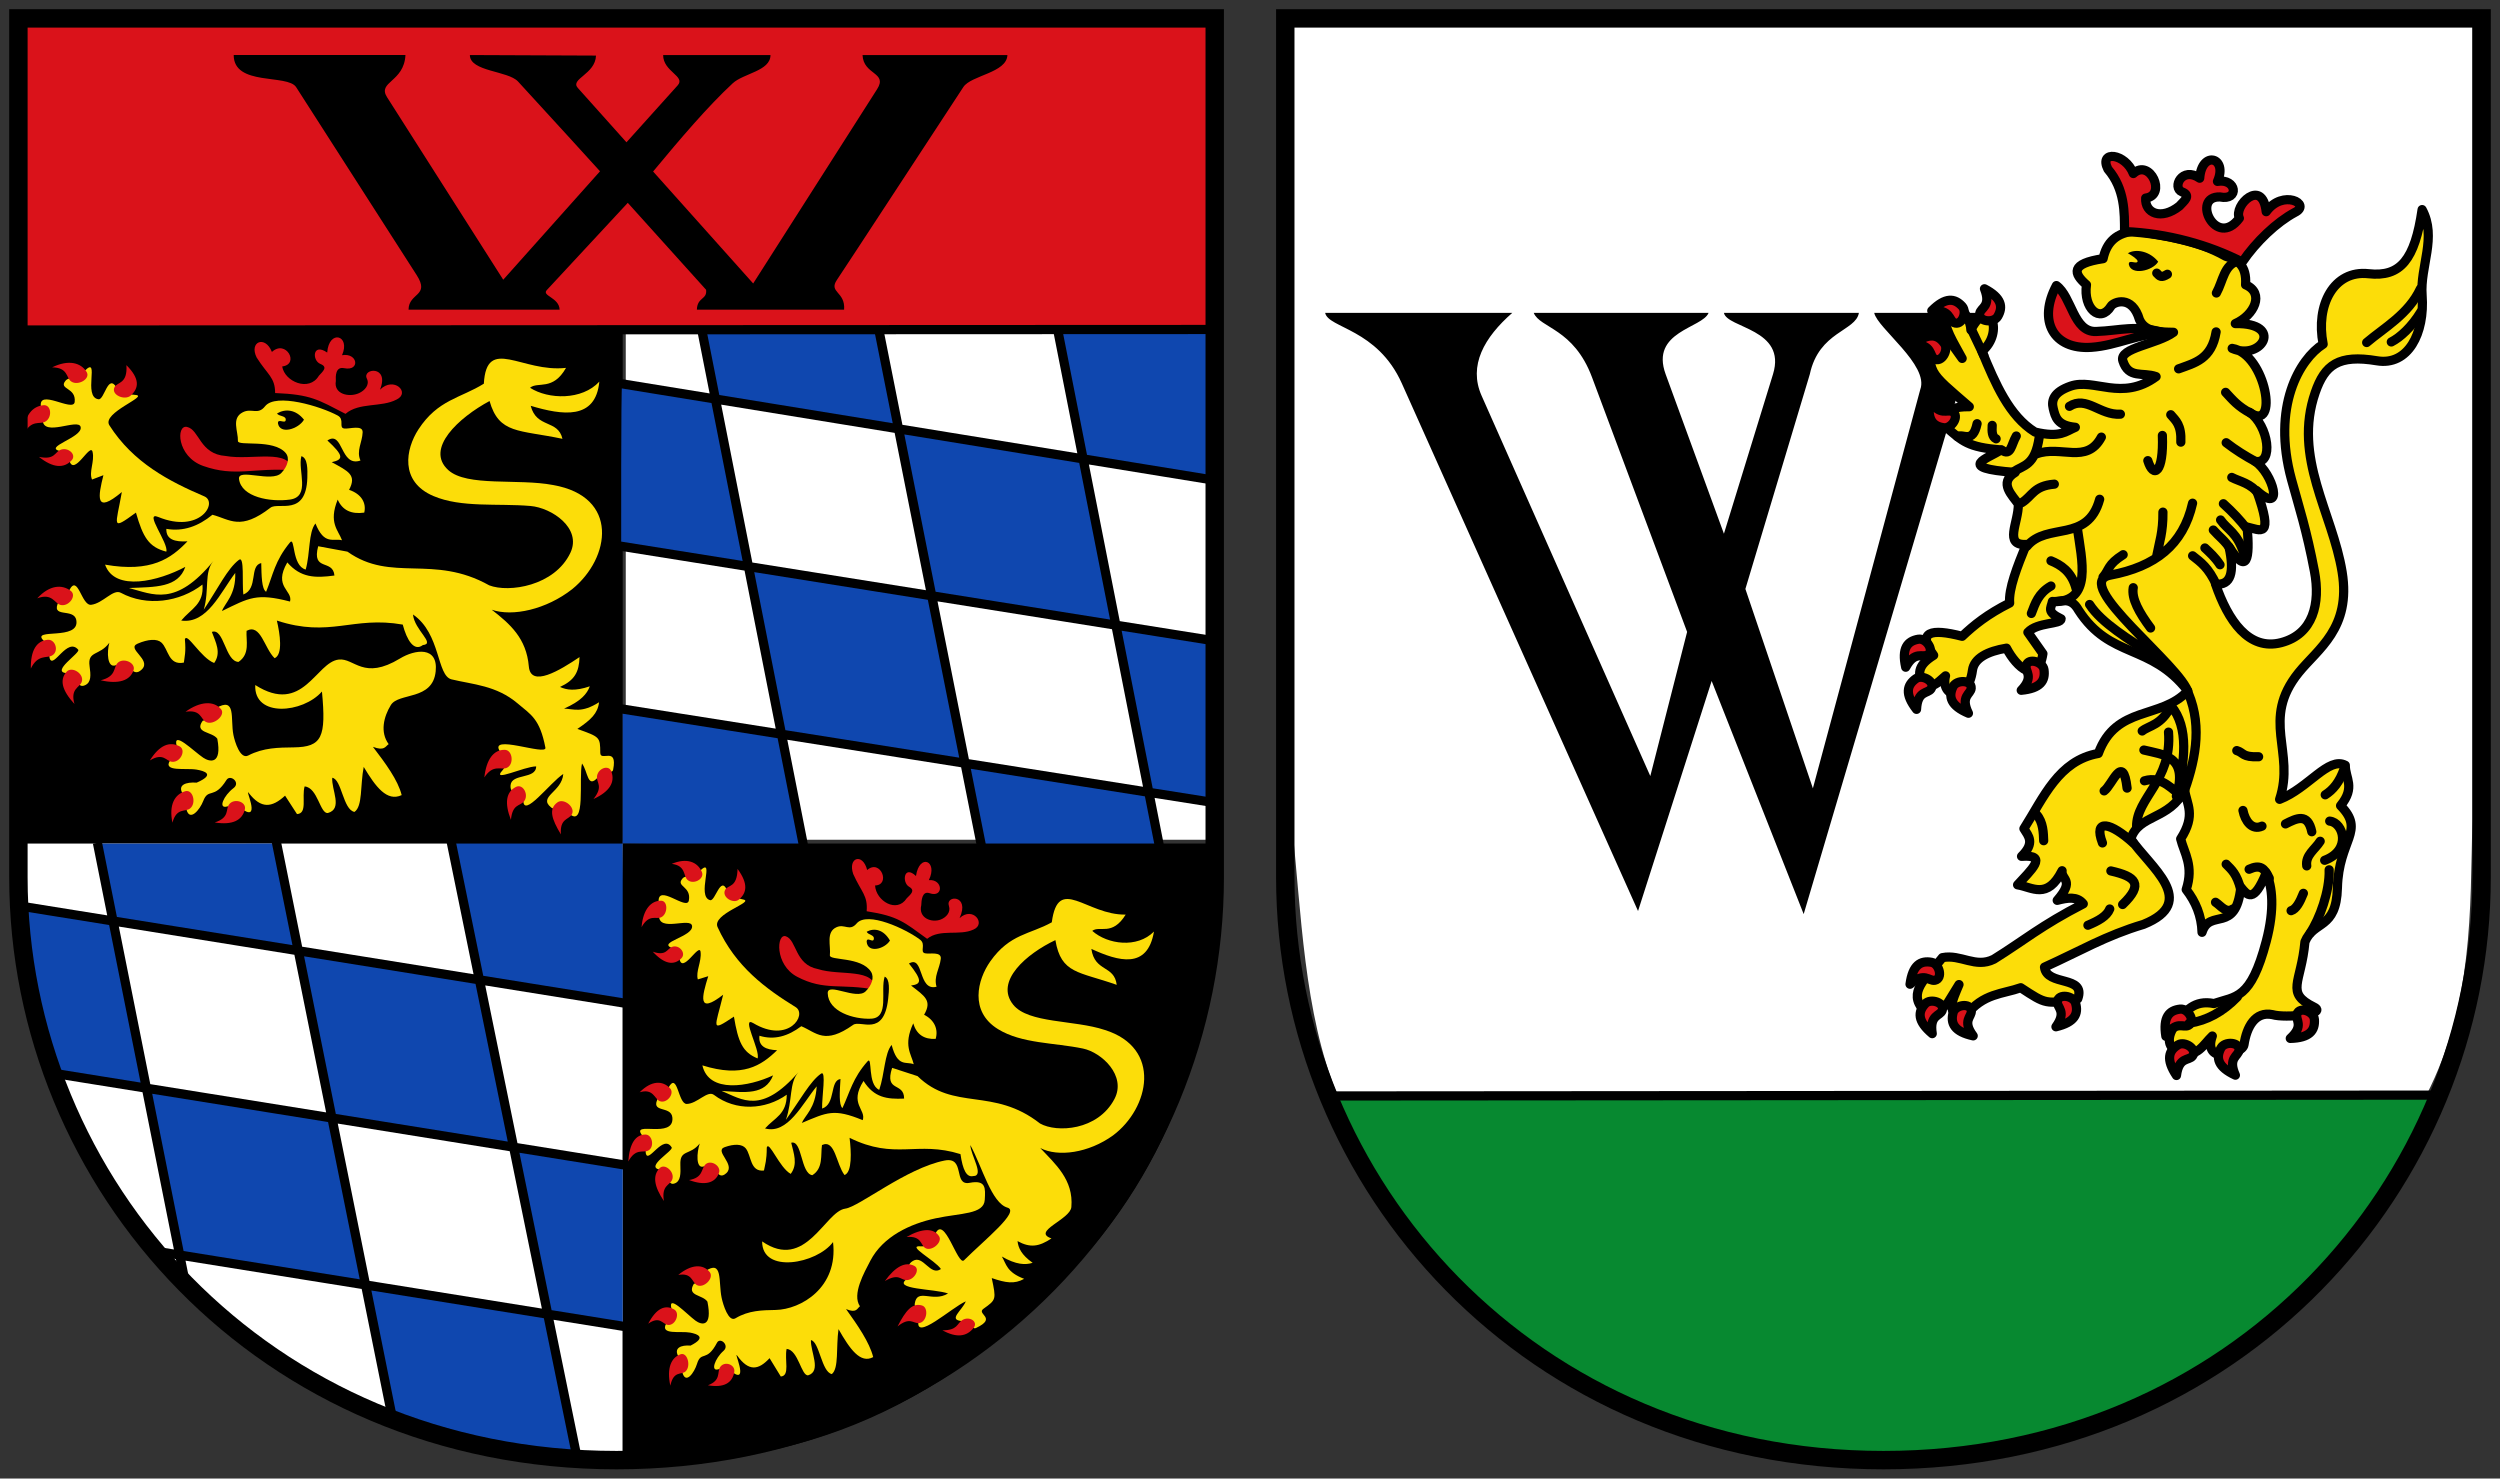
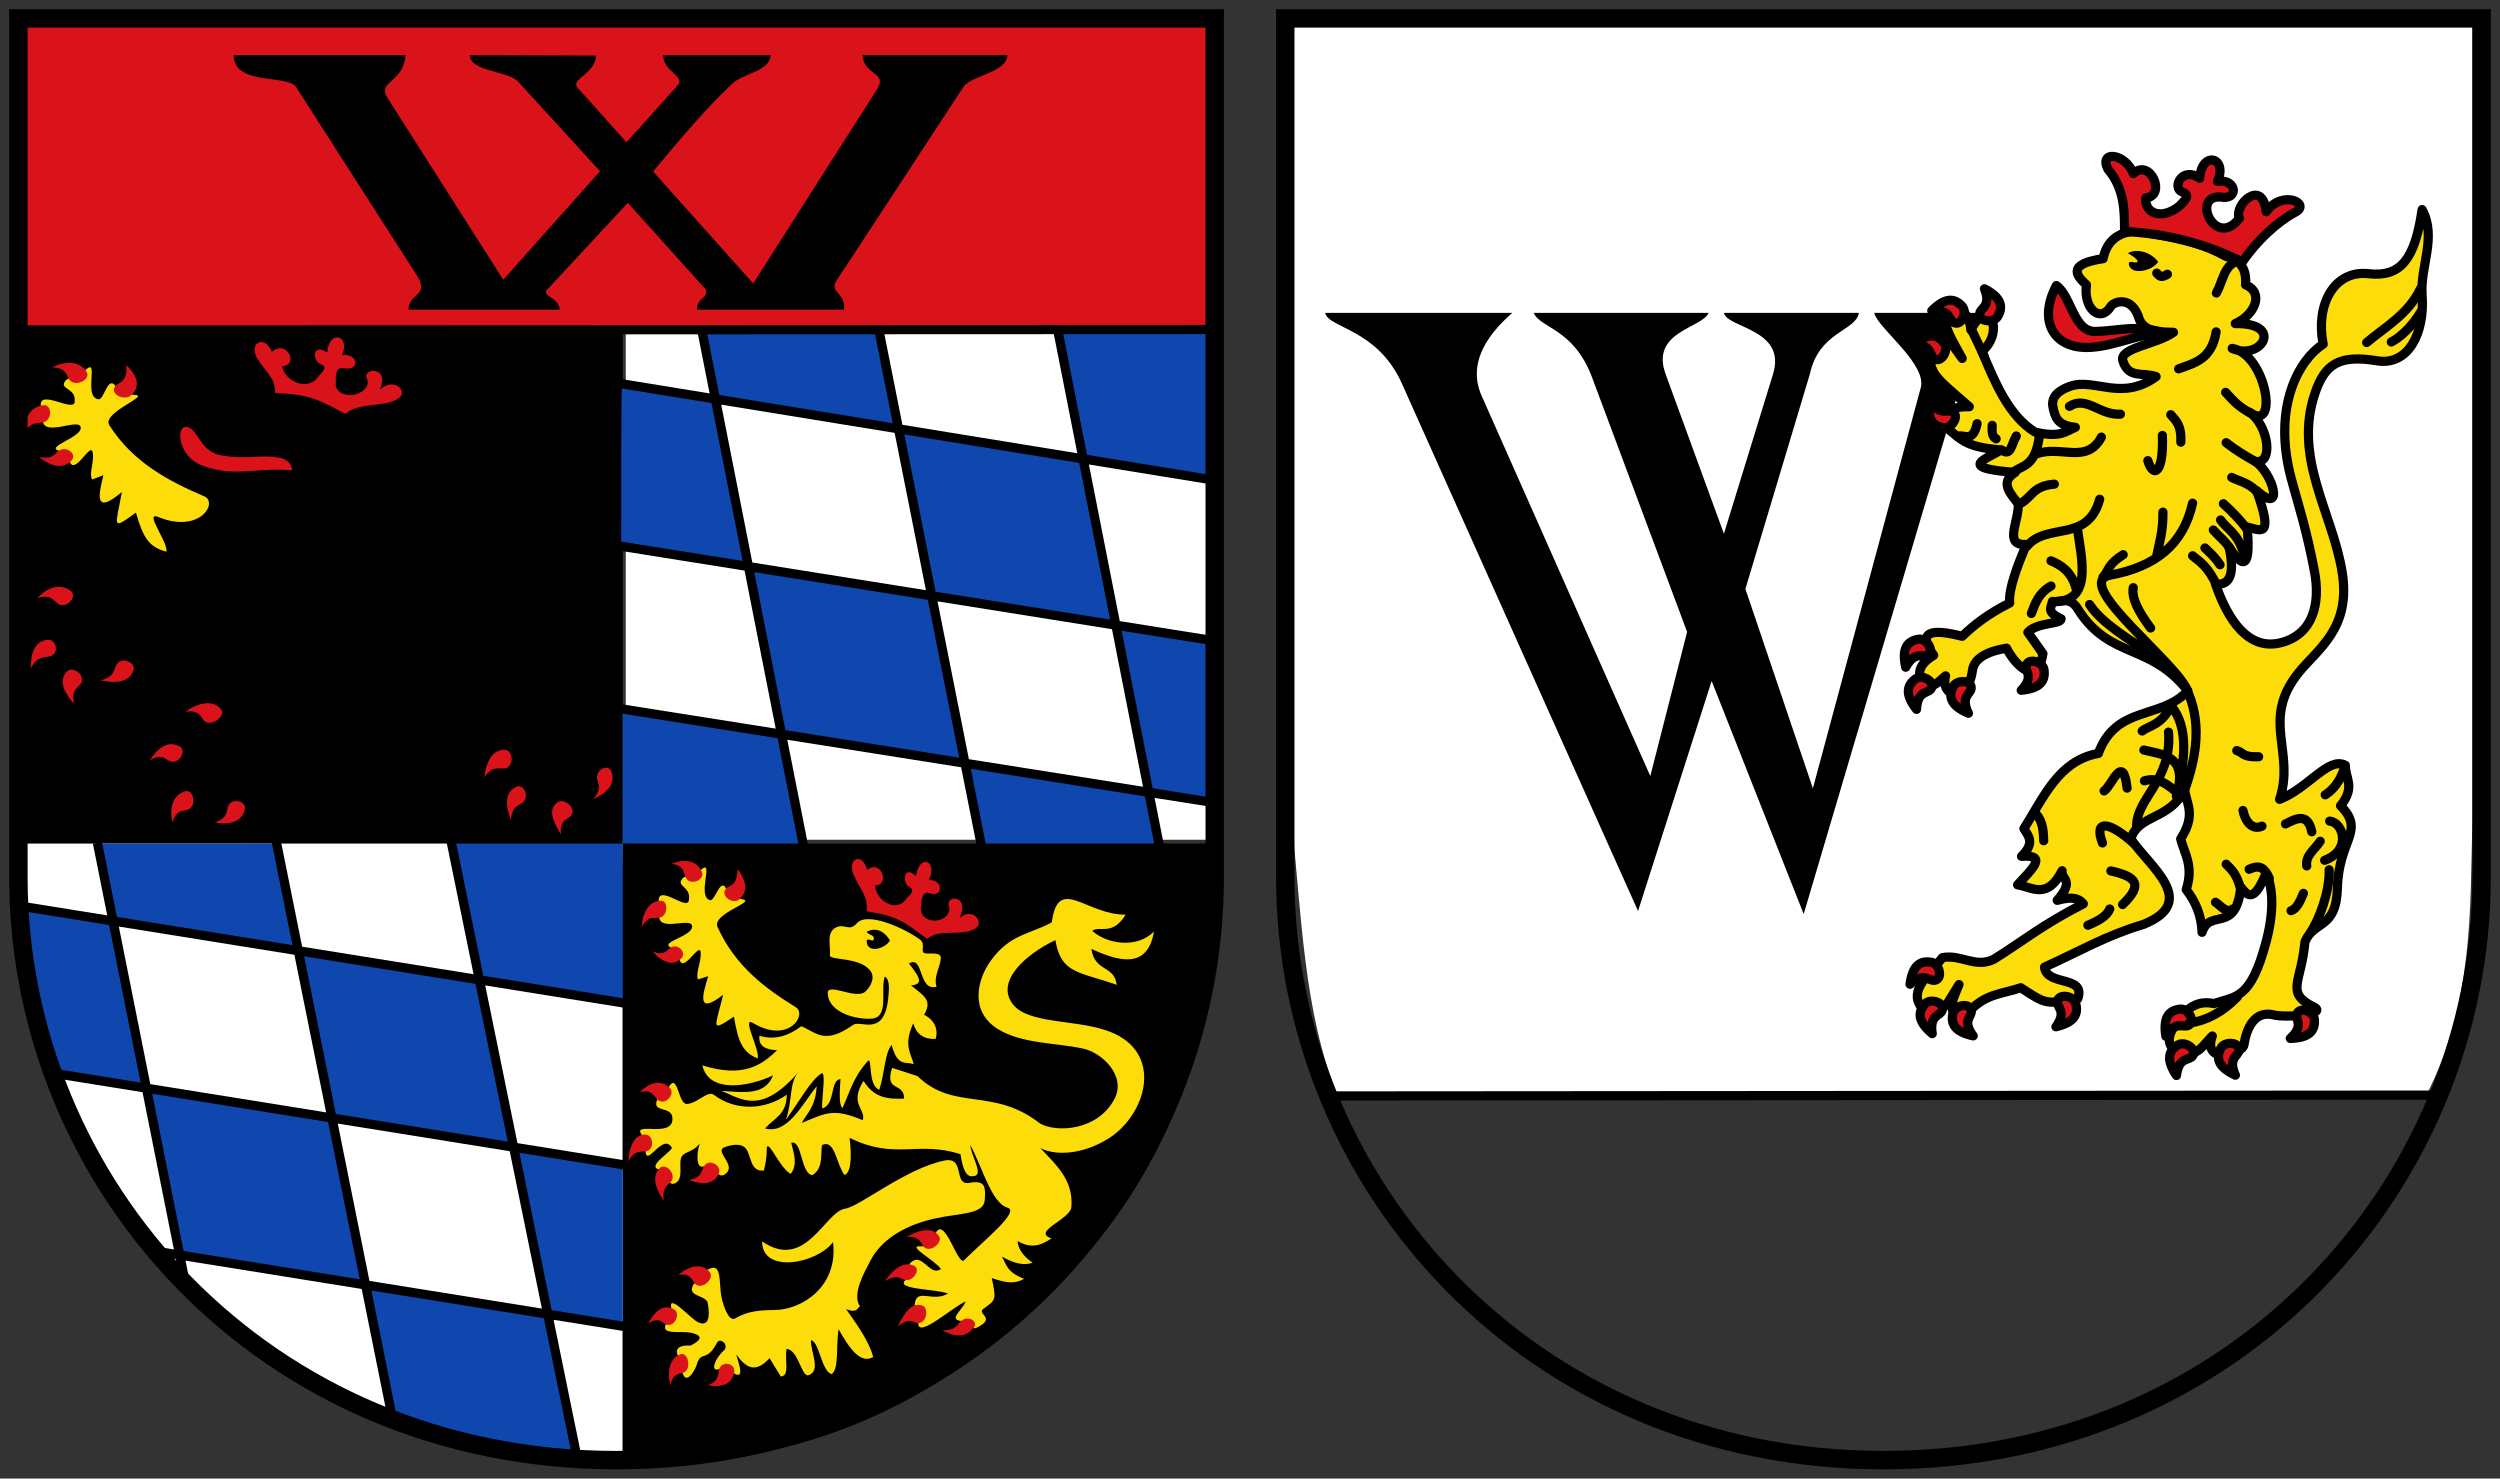
<svg xmlns="http://www.w3.org/2000/svg" height="482" width="815">
  <rect width="100%" height="100%" fill="#333333" stroke="none" />
  <path d="m7 274 196 1v202c-57.28 1.457-107.04-17.07-154.92-72.07C17.331 367.489 3.8 322.76 7 274z" fill="#fff" />
  <g fill="#0f47af">
    <path d="m47.906 355.02 60.1 9.546 10.607 53.917-59.927-9.546zM97.05 310.32l60.1 9.546 10.607 53.917-59.927-9.546z" />
  </g>
  <path fill="#da121a" d="M7.071 6.824H396V107H7.071z" />
  <path d="m203 274.12.398 52.52-47.05-7.535-9.344-45.34z" fill="#0f47af" />
  <path d="M7 107h196v168H7z" />
  <path fill="#fff" d="M204 107h193.748v166.757H204z" />
  <g fill="#0f47af">
-     <path d="m314.64 248.77 60.1 9.546 3.251 17.685c.171.007-58 0-58 0zM203 231l51.749 8.065L262 276l-59-1z" />
+     <path d="m314.64 248.77 60.1 9.546 3.251 17.685c.171.007-58 0-58 0M203 231l51.749 8.065L262 276l-59-1z" />
  </g>
  <path d="M395 275H203v202c57.28 1.457 106.34-16.76 154.21-71.76 30.749-37.441 40.979-81.49 37.787-130.24z" />
  <g fill="#0f47af">
    <path d="m293.1 140.29 60.1 9.546 10.607 53.917-59.927-9.546zM243.95 184.84l60.1 9.546 10.607 53.917-59.927-9.546zM97.36 309.73l-59.927-9.546-5.428-25.19c-.261.063 58 0 58 0s8 35 7.355 34.731zM118.64 418.77l60.1 9.546 8.818 47.32c-21.575-.935-50.14-10.5-60.36-14.08zM6.677 295.71l30.572 4.856 10.607 53.917-30.738-4.896-.189-.4c-6.377-16.13-8.455-34.725-10.251-53.48zM167.64 374.27l35.36 5.731v52l-24.572-3.815zM364.64 204.27c.517.318 31.354 5.05 31.354 5.05l.495 52.23-21.07-3.356zM396 107l.671 49.49-42.743-6.809L345 106.996s50.968-.099 51 0zM286 107l6.855 32.481-59.927-9.546L228 107zM202.79 125.77l30.21 4.798 10.607 53.917-41.1-6.546s-.072-52.22.277-52.17z" />
  </g>
  <g fill="none" stroke="#000" stroke-width="3">
    <path d="m6.239 295.32 197.22 31.685m-171.7-52.25 28.65 143.52m86.59-144.27 41.37 202.42m-98.37-202.42 38.488 191.12m-76.3-57 151.12 24.278m-187.78-82.83 187.89 30.19M344.596 106.48 378 276M228.749 107.41 262 276m24.384-169.077L320 276M202 125l194.757 31.705M202 231l194.74 30.812M202 178l194.701 31.053" />
  </g>
  <path d="M76.18 17.939h56c-.448 8.889-9.249 8.646-6 13.75l37.875 59.5 31.552-35.35s-18.33-20.18-26.721-29.26c-3.289-3.559-15.695-3.198-15.706-8.636l41.12.177c-.205 6.097-8.552 7.601-5.945 10.53l15.871 17.741 16.707-18.573c2.673-2.972-4.75-4.436-4.75-9.875h35c-.007 5.22-8.787 5.934-12.329 9.222-8.05 7.469-16.964 17.92-25.942 28.747l32.625 36.5 40.4-63.34c3.547-5.562-4.48-4.584-4.75-11.125h47.23c-.215 5.818-11.81 6.576-14.354 10.414-2.306 3.48-39.34 60.14-41.19 62.825-2.896 4.217 2.773 3.808 2.307 9.76h-48c.137-4.162 3.402-3.197 3.01-6.475l-25.536-28.348-26.405 28.453c-1.739 1.874 4.061 2.418 4.186 6.37h-49.25c.053-5.567 7.099-4.327 2.659-11.25l-39.3-61.28c-2.802-4.369-20.359-.235-20.359-10.47z" />
  <path d="M21.34 124.153c1.21-1.506 3.216-.249 6.364-3.359 4.987-4.926-.819 8.718 4.419 9.369 1.916.238 3.046-8.437 5.834-3.889.834 1.361 3.326 2.265 6.187 2.475 4.642.34-11.1 5.792-8.485 9.899 7.762 12.196 19.491 18.265 30.936 23.16 4.629 1.979-1.435 12.322-15.03 6.718-4.806-1.982 3.511 8.64 2.652 11.314-5.748-1.491-7.61-4.714-9.899-12.728-8.345 6.094-6.522 4.333-4.596-6.718-8.931 7.51-7.706 1.333-6.01-5.48L30 156.328c-1.079-2.475.898-5.9.177-9.02-.739-3.189-6.181 8.48-7.601 2.652-.315-1.294 1.181-2.06-2.652-2.828-6.467-1.296 7.216-4.468 6.364-7.955-.723-2.961-12.248 3.477-12.374-2.298 1.567-1.796-.056-1.717-.53-4.066-1.325-6.555 10.547 1.77 10.96-1.768.561-4.8-5.324-4.01-3.01-6.894z" fill="#fcdd09" />
  <path d="M60.94 139.173c4.128.876 4.08 8.894 12.662 9.481 8.35 1.522 20.926-2.581 21.632 4.661-12.557-.952-18.484 2.3-28.991-1.414-8.638-3.054-8.889-13.489-5.303-12.728z" fill="#da121a" />
  <g fill="#fcdd09">
-     <path d="M34.25 184.073c15.09 2.65 21.531-2.01 26.87-7.601-4.097.244-7.02-.556-6.894-4.066 5.507.962 10.461-.847 15.03-4.596 5.794 1.545 9.07 5.305 18.915-2.298 2.558-1.976 11.625 3.046 12.02-9.723.085-2.741.139-6.508-1.945-7.07-1.234 4.714 3.101 13.195-3.712 14.14-6.365.885-15.881-.761-16.617-6.718-.448-3.626 10.679 1.29 13.789-1.945 2.096-2.18 2.838-4.882 1.414-6.541-3.992-4.651-15.612-2.09-15.556-3.889.1-3.216-2.23-7.417 1.591-9.369 2.905-1.484 4.909 1.034 7.248-1.945 3.503-4.461 18.21.045 23.688 3.01 2.386 1.29.154 4.01 2.184 4.233 1.702.188 6.04-1.299 5.947 1.247-.116 3.265-2.132 6.01-.707 9.192-6.707 2.278-5.533-9.98-10.783-6.541 5.36 4.944 5.306 6.223 1.414 7.07 5.422 2.984 8.232 4.15 5.657 9.02 3.951 1.33 5.703 4.212 4.95 7.425-4.254.612-7.145-.798-8.662-4.243-3.052 7.551.175 9.934 1.414 13.258-2.887-.741-5.775 1.729-8.662-5.48-2.344 2.948-1.662 9.59-3.182 15.03-4.588-1.234-3.401-10.936-5.127-8.839-4.989 6.07-5.488 10.519-7.778 16.09-1.473-.923-1.489-5.246-1.591-9.369-3.976.878-.894 8.333-5.834 10.253-.467-3.781.418-12.689-1.414-11.314-3.759 2.82-6.858 9.355-11.49 16.263 1.91-6.587-.003-12.17 3.182-15.91-12.414 15.19-19.699 10.886-27.577 8.839 8.699-.333 16.06-.098 18.385-6.894-8.579 4.609-22.953 8.256-26.16-.707z" />
-     <path d="M22.57 192.463c2.82-5.612 3.963 5.071 7.139 4.7 3.861-.451 7.163-5.278 9.685-3.914 8.452 4.571 19.21 3.051 26.606-2.682.559 6.42-3.688 7.844-6.928 11.732 8.484 1.199 12.859-9.279 17.617-15.517.245 7.186-3.41 9.81-4.328 12.417 8.919-4.346 11.224-5.93 22.19-3.096.998-3.668-5.581-4.699-.889-12.753 4.344 5.01 9.06 5.14 15.367 4.268-.485-5.506-7.49-1.167-5.303-9.546l9.546 1.768c14.346 10.216 27.916.718 46.21 10.978 6.36 2.469 21.34.256 26.474-10.624 3.77-7.99-6.05-14.651-13.02-15.246-10.75-.918-22.512.643-31.638-3.243-11.07-4.715-9.05-15.333-4.882-21.731 6.321-9.706 13.747-10.167 21.317-14.892.886-15.772 12.419-3.527 26.792-5.157-4.304 7.629-9.216 4.355-11.735 6.485 5.98 3.857 16.97 4.122 22.592-2-1.203 12.597-12.05 10.973-22.372 7.882 1.92 7.455 8.891 4.372 10.351 10.76-14.246-2.999-20.667-1.505-23.767-12.321-10.03 5.393-21.12 15.554-13.46 22.506 6.107 5.54 22.746 2.69 34.17 4.877 21.657 3.781 18.738 23.789 6.253 33.936-8.436 6.63-19.479 9.08-26.25 6.718 5.972 4.646 11.307 9.304 12.09 18.471.604 7.09 10.17 1.264 16.531-3.03-.152 4.871-1.568 7.518-6.364 9.735 2.166 1 4.898 1.437 9.71-.207-.875 2.42-2.87 4.84-8.382 7.26 3.258.126 5.649 1.552 11.399-2.061-.415 3.638-2.657 5.721-7.07 8.692 7.376 2.643 7.436 2.623 7.468 7.778.019 3.062 5.714-2.279 4.2 5.493-.308 1.579-2.399-.422-4.95 2.475-3.476 3.948-3.209-1.804-5.2-4.475-1.156 4.757 1.387 21.57-4.311 16.21-3.552-3.341-4.236-.638-5.796-1.914-4.318-3.531 3.576-5 3.993-10.882-4.34 2.834-13.13 14.732-13.02 8.503.059-3.528-4.466-.953-4.164-4.821.309-3.952 8.346-1.869 8.346-6.157-3.956.035-14.655 5.327-11.05 1.371 1.865-2.044.751-4.088-.664-6.132-4.246-6.131 15.268 1.48 14.728-1.336-1.816-9.46-4.751-10.772-9.03-14.41-6.947-5.909-14.647-6.182-21.567-7.864-4.887-1.188-3.456-14.889-12.571-21.15.47 5.103 7.471 9.569 3.214 9.968-2.859 2.216-5.206-1.563-6.553-6.675-16.347-2.869-23.688 4.39-41.04-1.311 1.022 4.365 2.037 11.06-.725 12.271-3.383-3.221-4.516-11.416-9.149-8.925-.22 3.222 1.23 7.515-2.621 10.132-4.366-.122-4.711-11.188-8.692-9.778 1.233 3.377 3.157 6.754.75 10.132-4.349-1.624-8.947-10.223-9.546-7.696.384 4.255-.098 5.476-.332 7.567-5.118 1.012-5-4.447-7.341-6.552-1.438-1.293-4.333-1.089-7.744.377-3.83 1.647 4.682 5.185 1.379 8.399-3.281 3.193-3.845-3.125-8.528-1.354-2.761 1.045-2.92-4.306-2.061-7.339-3.218 4.371-7.15 2.492-6.446 7.614.396 2.879.621 5.299-1.496 6.239-2.95 1.309-2.089-3.707-5.864-3.936-5.622-.34 4.501-6.644 3.657-7.649-3.539-4.216-8.097 6.326-9.274 2.889-.486-1.419.827-3.034-2.02-5.864-4.3-4.278 11.907.234 10.671-6.664-.755-4.211-8.761-.292-5.639-6.278z" />
-     <path d="M83.22 223.323c15.615 9.939 19.709-7.468 27.22-8.309 5.091-.569 8 6.929 19.976-.354 4.835-2.941 12.467-4.113 11.619 4.2-.982 9.628-12.06 6.811-14.624 11-2.344 3.828-3.562 8.839-.707 12.728-1.134.774-1.349 2.313-5.127.884 4.064 5.33 8.162 10.84 9.369 15.733-4.789 2.251-8.482-2.679-12.374-9.192-1.18 6.03-.294 12.794-3.01 14.672-3.757-.704-4.13-10.621-7.248-11.137-.317 3.914 3.538 10.1-1.414 11.49-2.576.374-3.292-8.313-7.601-8.662-.971 3.557 1 8.802-2.475 9.02l-3.889-6.01c-4.313 3.969-7.822 4.334-11.844-.884-1.44-1.868 3.863 8.954-1.591 5.657-2.185-1.32-3.201-1.861-5.48-1.237-3.039.831-1.118-3.571 2.121-6.01 2.396-1.804-1.083-4.593-2.298-2.652-4.08 6.52-5.899 2.434-7.601 6.894-1.056 2.767-4.425 6.921-5.48 2.652-.498-2.01-.105-3.258-1.237-5.127-1.668-2.752 1-3.802 4.596-3.536 6.231-2.726 2.471-3.81 0-4.243-3.468-.607-11.241.851-8.662-3.01 1.183-1.768 3.178-.616 2.121-4.773-1.307-5.141 5.515 1.774 8.662 3.889 2.071 1.392 6.219 2.431 4.596-6.187-1.719-2.385-7.653-1.776-4.773-5.834 1.815-.554 3.791-.786 4.243-4.066 6.851-4.047 4.717 3.412 5.793 8.706.444 2.184 2.204 8.03 4.813 6.673 4.964-2.585 9.883-2.584 14.849-2.652 9.236-.125 10.599-3.306 9.192-18.208-6.194 7.083-22.23 8.581-21.744-2.121z" />
-   </g>
+     </g>
  <path d="M17 119.753c5.339-2.617 9.397-1.551 11.257 1.543 1.342 2.232-2.922 4.667-5.125 3.01-1.591-1.196-.934-4.481-6.132-4.553z" fill="#da121a" />
  <path d="M90.32 134.783c2.639-1.582 6.091-1.362 8.778 2.036-1.751 3.03-7.813 4.971-8.482 1.209-.117-1.771 2.306.216 2.517-1.021.272-1.594-2.202-1.157-2.813-2.224z" />
  <g fill="#da121a">
    <path d="M7.86 141.383c-.004-5.945 2.749-8.976 6.346-9.287 2.594-.224 2.913 4.157.457 5.408-1.774.903-4.455-.758-6.804 3.879zM41.21 119.033c4.479 4.479 4.093 7.48 1.419 9.906-1.929 1.75-6.509-.196-5.312-2.679.865-1.793 4.332-.989 3.893-7.227zM12.7 148.943c4.65 3.704 8.151 3.769 10.634 1.148 1.791-1.891-1.224-4.537-3.732-3.393-1.811.826-1.81 3.294-6.902 2.245zM32.83 221.773c5.793 1.337 9.605.135 10.714-3.301.8-2.478-3.561-4.315-5.331-2.202-1.278 1.526-.338 4.252-5.384 5.502zM70 268.123c5.871.938 8.951-.728 9.823-4.231.629-2.527-3.547-3.848-5.168-1.619-1.171 1.61.294 4.258-4.655 5.85zM193.47 260.483c5.41-2.464 7.06-5.555 5.846-8.957-.873-2.453-4.599-.967-4.717 1.787-.085 1.989 2.114 3.107-1.129 7.169zM12.14 195.053c4.02-4.381 8.093-4.613 10.952-2.409 2.062 1.59-.755 5.297-3.41 4.556-1.917-.535-2.674-3.973-7.542-2.147zM10.05 217.943c-.093-5.945 1.869-9.01 5.461-9.371 2.591-.263 3.845 3.865 1.408 5.153-1.76.93-4.589-.453-6.868 4.219zM24.27 229.493c-4.03-4.37-4.974-7.857-2.539-10.523 1.756-1.923 5.863.768 4.904 3.352-.693 1.866-3.779 2.169-2.365 7.171zM60.48 232.033c4.825-3.473 9.2-3.617 11.552-.878 1.696 1.976-2.444 5.472-4.893 4.207-1.769-.913-1.523-4.128-6.659-3.329zM48.85 247.903c3.153-5.04 6.433-6.266 9.646-4.62 2.317 1.187.355 5.311-2.391 5.066-1.983-.176-2.803-3.129-7.256-.447zM56.21 268.193c-1.194-5.824.71-9.224 4.172-10.249 2.497-.739 3.739 3.898 1.583 5.615-1.557 1.24-4.381-.379-5.755 4.634zM157.9 253.433c.637-5.911 3.053-9.07 6.662-8.993 2.603.057 3.115 4.936.538 5.915-1.861.707-4.365-1.279-7.2 3.078zM166.56 267.273c-2.167-5.536-1.57-9.151 1.667-10.749 2.335-1.153 4.348 2.759 2.515 4.817-1.324 1.487-3.681.758-4.183 5.931zM182.85 272.013c-3.064-5.095-4.046-8.324-1.122-10.443 2.109-1.528 6.088 1.682 4.626 4.02-1.056 1.688-3.877 1.239-3.504 6.424zM129.31 130.243c4.609-2.242-.925-7.698-5.433-3.201 3.264-8.08-5.967-7.02-4.278-3.611.988 1.996-.657 3.848-2.542 4.725-3.228 1.502-8.346.351-7.573-3.946-.084-1.474-.166-4.769 2.687-4.186 5.344 1.092 4.528-5.118-.675-4.225 2.904-6.551-4.282-8.517-4.827-.864-4.811-3.328-5.01 2.608-2.214 3.715 2.575 1.019.768 2.428-.514 3.862-3.162 5.314-11.171 1.915-11.944-3.043 5.783-.709 1.202-8.959-3.355-4.731-2.166-5.56-7.566-3.359-4.968 1.82 3.559 5.641 6.01 6.432 6.02 11.574 11.683.477 13.937 2.15 22.943 6.784 4.406-3.829 11.719-2.027 16.67-4.675z" />
  </g>
  <path d="M222.47 286.42c1.192-1.381 2.862.066 5.898-2.72 4.809-4.415-1.437 8.596 3.138 9.756 1.673.424 3.381-8.099 5.472-3.3.626 1.436 2.753 2.579 5.264 3.068 4.073.792-10.281 4.678-8.307 9.02 5.86 12.896 15.726 20.08 25.437 26.07 3.928 2.422-2.276 12.12-13.825 5.216-4.084-2.442 2.395 8.941 1.417 11.518-4.956-2.045-6.337-5.435-7.705-13.634-7.871 5.249-6.117 3.674-3.511-7.134-8.505 6.6-6.918.573-4.862-6.04l-3.396 1.044c-.75-2.568 1.277-5.784.894-8.955-.392-3.245-6.155 7.835-6.933 1.896-.173-1.318 1.212-1.935-2.111-3.074-5.607-1.922 6.741-3.741 6.274-7.294-.397-3.02-11.11 2.263-10.745-3.497 1.531-1.634.091-1.714-.136-4.098-.634-6.652 9.173 2.793 9.828-.688.889-4.722-4.376-4.507-2.091-7.155z" fill="#fcdd09" />
-   <path d="M256.22 305.24c3.575 1.276 2.877 9.25 10.411 10.673 7.253 2.331 18.699-.522 18.731 6.753-11.02-2.175-16.519.482-25.498-4.242-7.382-3.883-6.749-14.293-3.644-13.185z" fill="#da121a" />
  <g fill="#fcdd09">
    <path d="M228.97 347.31c13.12 4.113 19.19.104 24.362-4.938-3.64-.158-6.157-1.24-5.758-4.72 4.787 1.495 9.311.18 13.652-3.105 4.993 2.104 7.58 6.166 16.9-.438 2.422-1.716 10.02 4.168 11.416-8.5.299-2.719.655-6.463-1.139-7.227-1.476 4.571 1.66 13.434-4.437 13.711-5.696.259-13.969-2.31-14.13-8.31-.099-3.652 9.329 2.328 12.341-.587 2.03-1.965 2.907-4.581 1.785-6.371-3.147-5.02-13.623-3.607-13.426-5.391.351-3.191-1.363-7.599 2.172-9.168 2.688-1.193 4.253 1.508 6.563-1.227 3.46-4.097 16.09 1.825 20.683 5.306 2 1.517-.192 4 1.584 4.426 1.488.354 5.441-.702 5.152 1.822-.37 3.238-2.376 5.773-1.377 9.08-6.112 1.611-4.072-10.472-8.992-7.563 4.331 5.444 4.179 6.711.671 7.175 4.546 3.5 6.933 4.934 4.26 9.525 3.382 1.71 4.694 4.749 3.766 7.873-3.809.193-6.247-1.492-7.306-5.069-3.314 7.216-.658 9.903.164 13.332-2.49-1.02-5.243 1.156-7.205-6.3-2.312 2.704-2.253 9.381-4.04 14.642-3.952-1.677-2.11-11.216-3.806-9.297-4.904 5.548-5.709 9.931-8.189 15.248-1.226-1.063-.886-5.366-.639-9.479-3.585.485-1.472 8.205-5.993 9.633-.103-3.808 1.408-12.586-.324-11.397-3.552 2.439-6.825 8.639-11.483 15.06 2.227-6.369.993-12.11 4.113-15.522-12.211 13.902-18.295 8.907-25.09 6.1 7.713.519 14.197 1.473 16.807-5.063-7.957 3.748-20.955 5.972-23.06-3.262z" />
    <path d="M316.33 373.29c.141 3.383 4.714 10.131.92 10.111-2.143.481-3.367-1.942-4.139-7.161-14.208-4.453-21.288 2.053-36.15-5.316.546 4.444.895 11.204-1.645 12.14-2.725-3.536-3.056-11.802-7.353-9.776-.458 3.185.472 7.598-3.145 9.826-3.848-.549-3.247-11.594-6.88-10.581.813 3.481 2.236 7.03-.167 10.156-3.709-2.041-7.07-11.05-7.804-8.592-.009 4.272-.535 5.44-.913 7.498-4.605.507-4.054-4.915-5.95-7.238-1.165-1.428-3.739-1.508-6.873-.381-3.518 1.264 3.713 5.617.531 8.494-3.16 2.856-3.142-3.486-7.424-2.181-2.525.77-2.227-4.571-1.22-7.505-3.201 4.03-6.521 1.781-6.318 6.947.114 2.903.115 5.334-1.833 6.06-2.714 1.015-1.542-3.894-4.859-4.49-4.939-.888 4.52-6.172 3.857-7.255-2.782-4.542-7.671 5.503-8.431 1.968-.314-1.459.979-2.938-1.303-6.03-3.449-4.677 10.501 1.397 9.973-5.589-.322-4.264-7.716-1.147-4.468-6.799l3.221-3.083c2.951-5.309 3.086 5.434 5.923 5.375 3.448-.072 6.761-4.552 8.877-2.948 7.093 5.375 16.723 4.914 23.726-.068-.031 6.444-3.9 7.446-7.081 10.997 7.398 2.022 12.12-7.977 16.835-13.72-.372 7.175-3.815 9.43-4.84 11.934 8.236-3.453 10.401-4.804 19.857-.912 1.182-3.553-4.546-5.222.258-12.778 3.428 5.408 7.587 6 13.228 5.749.022-5.526-6.522-1.894-3.904-10.02l8.289 2.692c11.839 11.569 24.605 3.444 39.93 15.443 5.417 3.078 18.833 2.341 24.26-7.985 3.985-7.583-4.15-15.172-10.256-16.445-9.422-1.964-19.942-1.561-27.687-6.32-9.398-5.775-6.739-16.14-2.535-22.1 6.379-9.04 12.978-8.774 20.05-12.736 2.074-15.609 11.261-2.296 24.09-2.513-4.427 7.171-8.498 3.433-10.899 5.307 4.968 4.423 14.656 5.761 20.12.218-2.094 12.418-11.545 9.742-20.411 5.656 1.086 7.606 7.497 5.22 8.265 11.72-12.341-4.377-18.14-3.518-19.99-14.585-9.3 4.387-19.936 13.414-13.734 21.08 4.943 6.111 19.876 4.901 29.793 8.194 18.825 5.88 14.608 25.506 2.747 34.383-7.995 5.773-17.953 7.135-23.741 4.119 4.896 5.207 10.921 10.385 10.139 19.26-.359 4.073-13.1 7.962-6.481 10.214-4.053 2.684-6.911 3.155-11.07.873.244 2.181 1.229 4.456 4.932 7.079-2.406.741-5.362.652-10.04-2.044 1.496 2.487 1.503 5.079 7.275 7.267-3.175 1.781-5.977 1.316-10.569-.251 1.458 6.985 1.505 7.02-2.691 10-2.492 1.772 4.664 2.927-2.427 6.267-1.44.678-.832-2.02-4.45-2.248-4.931-.31-.101-3.415 1.105-6.424-4.453 1.875-16.94 13.414-15.356 6.113.987-4.552-1.556-3.507-1.279-5.396.766-5.229 5.842-.223 10.848-3.289-4.444-1.59-18.472-1.27-13.333-4.77 2.911-1.982-1.412-3.858 1.896-5.855 3.38-2.04 5.621 5.114 9.123 2.652-1.969-2.913-11.54-7.805-6.538-7.401 2.584.209 3.708-1.79 4.683-4.01 2.926-6.668 7.341 10.578 9.376 8.56 6.837-6.779 18.353-15.951 14.16-17.16-5.216-1.501-8.207-13.25-12.1-20.403z" />
    <path d="M248.46 404.7c14.212 9.846 20.46-9.812 27.11-10.686 4.507-.592 19.892-13.205 32.369-15.679 6.886-1.365 2.675 8.31 8.147 7.267 5.417-1.033 5.164 1.757 4.948 5.524-.277 4.818-7.809 4.275-16.05 6.05-8.203 1.767-17.11 5.845-21.263 13.845-1.982 3.817-6.05 10.959-3.386 14.827-.982.777-1.122 2.315-4.527.906 3.79 5.3 7.616 10.78 8.853 15.657-4.182 2.268-7.629-2.634-11.306-9.116-.848 6.02.165 12.77-2.182 14.656-3.363-.685-4.03-10.58-6.814-11.08-.151 3.908 3.482 10.07-.874 11.474-2.277.385-3.203-8.281-7.05-8.609-.745 3.554 1.185 8.779-1.899 9.01l-3.657-5.98c-3.702 3.981-6.808 4.362-10.558-.827-1.342-1.858 3.733 8.917-1.226 5.653-1.986-1.308-2.908-1.842-4.912-1.209-2.674.844-1.113-3.559 1.685-6.01 2.07-1.812-1.116-4.579-2.131-2.636-3.409 6.526-5.163 2.457-6.527 6.916-.847 2.766-3.703 6.927-4.783 2.672-.509-2.01-.202-3.251-1.271-5.11-1.575-2.739.762-3.799 3.968-3.55 5.448-2.749 2.069-3.814-.141-4.234-3.103-.589-9.964.901-7.8-2.959.992-1.77 2.805-.63 1.727-4.773-1.333-5.124 4.961 1.744 7.829 3.841 1.887 1.379 5.609 2.397 3.879-6.196-1.607-2.373-6.862-1.736-4.437-5.8 1.595-.562 3.343-.802 3.636-4.077 5.955-4.07 4.307 3.383 5.44 8.661.467 2.178 2.227 8.01 4.501 6.637 4.326-2.602 8.699-2.625 13.11-2.715 8.205-.168 20.443-7.268 18.696-22.13-5.269 7.097-23.18 10.465-23.11-.218z" />
  </g>
  <path d="M218.99 281.62c4.931-2.082 8.429-.625 9.819 2.636 1 2.352-2.964 4.359-4.774 2.495-1.308-1.346-.458-4.551-5.04-5.131z" fill="#da121a" />
  <path d="M282.54 303.74c2.461-1.316 5.493-.759 7.588 2.885-1.795 2.844-7.31 4.183-7.593.374.041-1.774 2.02.441 2.307-.77.37-1.559-1.85-1.367-2.303-2.488z" />
  <g fill="#da121a">
    <path d="M209.15 302.25c.483-5.917 3.164-8.663 6.367-8.621 2.31.03 2.234 4.422-.038 5.427-1.641.726-3.874-1.19-6.329 3.195zM240.44 283.26c3.59 4.895 3 7.844.443 9.997-1.847 1.552-5.735-.832-4.474-3.185.911-1.7 3.908-.561 4.03-6.811zM212.8 310.25c3.805 4.141 6.893 4.548 9.301 2.182 1.737-1.706-.71-4.634-3.02-3.742-1.668.645-1.869 3.101-6.282 1.56zM224.63 384.69c5.01 1.896 8.475 1.074 9.736-2.237.91-2.388-2.793-4.642-4.529-2.712-1.254 1.394-.647 4.199-5.207 4.949zM230.78 451.6c5.25.909 7.932-.768 8.591-4.268.475-2.525-3.281-3.824-4.648-1.591-.987 1.612.403 4.248-3.943 5.859zM307.23 433.67c4.667 2.596 7.999 2.041 10.184-.809 1.576-2.056-1.466-3.964-3.774-2.47-1.666 1.079-1.501 3.352-6.41 3.28zM208.54 356.08c3.909-3.967 7.528-3.8 9.873-1.327 1.692 1.784-1.101 5.197-3.386 4.201-1.65-.72-2.038-4.215-6.487-2.874zM204.82 378.65c.404-5.925 2.388-8.78 5.591-8.792 2.31-.009 3.08 4.222.822 5.265-1.631.753-4.02-.899-6.413 3.527zM216.43 391.53c-3.204-4.743-3.752-8.306-1.382-10.72 1.709-1.742 5.118 1.337 4.059 3.815-.765 1.789-3.516 1.789-2.677 6.905zM221.12 415.63c4.173-3.489 8.06-3.653 10.239-.93 1.574 1.964-1.99 5.472-4.209 4.221-1.603-.903-1.491-4.112-6.03-3.291zM211.32 431.52c2.635-5.04 5.51-6.283 8.421-4.655 2.1 1.174.492 5.298-1.956 5.067-1.768-.167-2.596-3.109-6.464-.412zM218.53 451.73c-1.256-5.807.323-9.209 3.367-10.248 2.195-.749 3.454 3.872 1.594 5.596-1.343 1.245-3.907-.358-4.961 4.652zM295.53 403.25c5.141-2.922 8.907-2.946 10.614-.225 1.231 1.962-2.504 5.143-4.568 3.795-1.49-.974-1.096-3.97-6.05-3.57zM288.47 417.62c3.46-4.785 6.705-6.419 9.598-4.936 2.087 1.069-.121 4.808-2.701 4.631-1.864-.128-2.424-2.294-6.897.305zM292.6 432.42c2.659-5.197 4.815-7.779 7.98-6.828 2.282.686 1.612 5.479-1.014 5.737-1.896.187-2.914-2.163-6.966 1.091zM317.36 303.03c4.255-1.78-.187-7.751-4.538-3.717 3.546-7.724-4.697-7.572-3.484-4.01.709 2.083-.895 3.765-2.633 4.454-2.974 1.179-7.403-.467-6.368-4.667.046-1.475.244-4.762 2.717-3.903 4.632 1.609 4.419-4.65-.251-4.27 3.102-6.235-3.086-8.894-4.194-1.331-3.978-3.782-4.642 2.105-2.261 3.481 2.192 1.266.48 2.491-.77 3.793-3.229 4.979-10.03.814-10.304-4.196 5.168-.14 1.795-8.798-2.577-5.04-1.459-5.745-6.409-4.082-4.539 1.326 2.683 5.961 4.784 6.988 4.374 12.11 10.283 1.616 12.138 3.502 19.715 8.994 4.206-3.38 10.52-.872 15.11-3.02z" />
  </g>
  <g fill="none" stroke="#000">
    <path d="M6 6h390v280c0 100-80 190-195 190S6 386 6 286z" stroke-width="6" />
    <path d="m6.894 107.59 387.67-.177" stroke-width="3" />
  </g>
  <path d="M421 7h385v260c-.736 30 .318 60-15 90H436c-11.04-26.982-11.687-59.16-15-90z" fill="#fff" />
-   <path d="M436 357h360c-20 65-100 120-180 120s-160-55-180-120z" fill="#078930" />
  <path d="M432 102h61c-9.139 7.995-14.365 17.16-10 27l55 124 12-47-31-83c-5.976-16-17-16-19-21h57c-2 5-19.12 6-14 20l19 52 16-52c4.565-14.838-15-15-16-20h44c-1 6-13 6-16 20l-21 70 22 65 35-130c3-8-14-20-15-25h35l-58 196-30-76-24 75-77-172c-8-17.87-24-18-25-23z" />
  <g stroke="#000" stroke-linejoin="round" stroke-linecap="round" stroke-width="3">
    <path d="M688.19 99.81c-3.596 5.782-9.09.666-8-6.968-4.221-3.661-5.373-6.903 5.419-8.516 1.101-5.209 4.241-8.633 10.839-9.03 9.72 1.781 19.441 2.77 29.16 8.258 3.643 1.107 6.875 2.762 6.452 9.29 6.304 2.701 2.797 9.968-3.355 12.645 16.04-.292 8.597 12.303-1.019 8.089 11.03 1.736 15.428 27.904 5.664 20.815 6.22 4.326 7.996 17.225 1.806 16 5.841 3.889 9.75 17.885.516 9.548 5.674 15.858 1.308 12.86-3.097 11.871.911 10.53 0 15.775-5.935 6.452 1.874 8.38.62 12.694-4.387 12.13 4.071 11.89 10.829 21.865 21.419 19.1 10.46-2.734 12.819-12.796 10.839-23.23-2.579-13.581-4.989-20.778-7.484-29.935-6.478-23.782 2.617-39.26 10.323-44.13-2.53-12.726 3.464-24.24 14.804-22.968 10.405 1.17 15.1-4.593 17.454-20.903 4.877 9.02-.712 18.548-.005 27.925.941 12.469-4.597 23.06-14.705 21.365-12.582-2.112-17.03 1.354-20.13 10.323-7.354 21.303 5.623 39.12 8.774 58.58 2.971 18.341-7.929 24.992-14.194 32.774-12.39 15.393-1.032 25.72-6.194 41.29 9.386-3.651 15.938-14.03 21.419-11.1-.061 4.217 3.412 7.108-1.548 13.161 8.199 8.35-.634 10.957-1.032 26.839-.342 13.638-7.717 10.509-10.581 17.548-1.205 13.477-6.591 16.579 2.959 21.281 4.628 2.279-9.27 3.7-13.539 2.461-5.595-1.166-8.427 3.945-9.29 9.806-.474 3.221-13.728 6.666-10.323-2.839-2.907 2.74-4.853 7.164-10.323 5.419-4.266-1.225-5.04-4.843-1.29-9.806 2.756-3.645 5.684-7.492 12.13-6.194 7.137-2.438 11.996-1.127 17.06-20.306 2.8-10.597 1.993-17.914-.031-22.275-4.111 10.148-6.157 7.224-8.258 4.645-1.616 15.375-10.11 6.704-12.645 14.71-.151-5.43-2.094-9.964-5.161-13.935 2.543-7.737-.671-11.899-1.806-16.516 5.079-7.916 1.921-11.256 1.29-16-4.94 9.919-15 7.914-17.548 16 6.06 9.02 22.474 20.481 4.129 27.871-12.306 3.663-20.601 8.671-32.26 13.935.734 6.347 13.63 2.565 10.839 10.323-10.505 1.812-10.26 1.839-18.581-3.613-5.775 2.07-12.4 1.805-17.806 9.03-7.258.35-4.382-5.09-2.323-10.06l-4.129 6.71-8.258.516c-4.01-5.455 2.802-10.536 6.968-16 6.02-1.206 10.753 3.526 16.774.516 9.703-6.02 15.443-11.01 29.16-18.06-1.974-2.528-5.172-1.994-8.501-1.135 5.888-6.792 1.24-6.559 1.589-9.657-4.836 9.547-9.672 5.37-14.508 4.599 4.125-4.575 10.361-9.994 1.29-9.29 4.481-4.418 2.258-6.602.774-9.03 6.439-10.148 11.292-22.2 24.26-24.516 5.773-15.819 20.406-10.98 29.16-20.387-12.13-15.579-25.29-10.323-35.613-26.323-2.667-4.749-5.849-2.52-8.516-2.839-.479 2.323-1.972 3.355 2.839 5.677.013 1.836-7.776 1.018-10.839 4.387l4.904 6.968c-1.702 10.687-8.651 4.419-11.871-1.806-6.149 1.01-10.565 3.271-11.1 7.226-1.474 10.961-10.642 8.937-8.774 1.806-3.346 2.905-3.322 3.355-7.484 3.355-1.356-3.844-2.087-6.517 3.613-10.06-5.482-7.659-1.032-8.841 9.29-6.194 3.814-3.613 8.262-7.226 15.484-10.839-.396-4.604 2.444-11.796 5.419-19.1-7.482.419-2.511-7.03-2.581-13.161-1.832-2.723-6.626-6.925-1.032-10.323-19.992-1.45-8.585-4.598-4.658-7.341-10.789-.837-12.579-2.867-17.793-7.368 2.145-2.344-2.616-6.813 7.484-6.71-13.08-11.378-14.764-11.523-10.581-23.742 1.806-2.048 5.677 4.576 8.258 8-2.668-5.03-6.394-10.595-5.161-13.677-.341-9.796 7.885-1.238 8 4.387 6.03-11.648 11.1.866 3.613 6.968 4.391 10.604 8.862 21.1 17.29 26.323 8.335 1.951 10.02-.252 13.161-1.548-5.961-.542-6.541-3.404-7.226-6.194-.626-2.551.105-5.289 5.677-7.226 7.693-2.673 16.716 5.067 27.871-3.097-4.39-1.565-8.94.808-10.839-5.161-1.342-4.218 11.21-5.374 16.516-9.29-4.546-.106-9.224-.014-11.1-4.129-2.393-8.178-8.427-5.775-9.29-4.387z" fill="#fcdd09" />
    <g fill="#da121a">
      <path d="M670.39 93.1c5.03 3.637 5.52 15.218 12.903 14.968 8.217-.279 12.506-2.31 22.71.516-8.823-.009-15.846 4.089-24.26 4.645-12.469.824-17.426-8.724-11.355-20.13zM748.14 69.24c5.53-2.69-3.949-7.69-9.358-.228-1.244-11.247-10.773-1.975-8.746 2.119-7.627 10.233-15.896-7.215-6.332-6.927 6.412 1.31 5.433-6.141-.81-5.07 3.485-7.861-5.139-10.22-5.792-1.036-5.773-3.994-9.112 3.129-5.754 4.458 3.091 1.223.664 2.913-.874 4.635-5.919 4.678-11.32 2.315-10.978-2.619 6.94-.85 1.442-13.07-4.03-8-2.599-6.672-11.401-7.644-8.285-1.428 5.562 6.511 5.406 14.17 5.42 20.34 14.02.572 27.564 4.387 38.37 9.947 4.513-6.66 11.224-13.01 17.17-16.19zM646.94 94.14c5.612 2.936 6.141 5.916 4.314 9.03-1.318 2.246-6.271 1.757-5.87-.97.289-1.969 3.838-2.238 1.556-8.06zM629.76 101.31c4.461-4.496 7.464-4.123 9.9-1.458 1.757 1.922-.171 6.51-2.658 5.323-1.796-.858-1.01-4.328-7.242-3.865zM623.88 112.14c5.03-3.854 7.952-3.079 10.01-.11 1.482 2.141-1.047 6.428-3.352 4.916-1.664-1.092-.413-4.424-6.655-4.806zM629.19 130.51c-1.116 6.235.915 8.478 4.496 8.941 2.582.334 5.23-3.881 2.829-5.234-1.734-.977-4.12 1.663-7.325-3.706zM621.26 217.51c-1.381-6.181.553-8.509 4.111-9.124 2.566-.443 5.39 3.654 3.049 5.109-1.691 1.05-4.187-1.486-7.16 4.02zM624.79 231.25c-3.896-4.993-3.147-7.925-.196-10.01 2.128-1.5 6.436.992 4.944 3.309-1.078 1.674-4.42.451-4.749 6.696zM641.71 232.52c-5.831-2.473-6.599-5.401-5.03-8.652 1.132-2.345 6.108-2.258 5.929.492-.129 1.986-3.645 2.541-.9 8.159zM658.92 225.03c6.307-.586 7.927-3.142 7.419-6.716-.367-2.578-5.134-4.01-5.799-1.331-.48 1.932 2.701 3.528-1.62 8.05zM622.67 320.86c.836-6.278 3.454-7.796 7.01-7.146 2.561.469 3.799 5.29 1.1 5.847-1.949.403-3.417-2.839-8.105 1.299zM629.91 336.97c-4.858-4.064-4.74-7.088-2.291-9.741 1.766-1.913 6.501-.381 5.529 2.198-.702 1.863-4.227 1.369-3.238 7.543zM643.26 337.69c-6.186-1.358-7.48-4.094-6.535-7.579.681-2.513 5.589-3.344 5.919-.607.238 1.976-3.115 3.168.617 8.186zM670.24 334.73c6.161-1.471 7.404-4.23 6.396-7.696-.727-2.5-5.649-3.241-5.929-.499-.202 1.98 3.172 3.111-.467 8.196zM706.07 337.83c-1-6.254 1.067-8.46 4.656-8.858 2.588-.287 5.159 3.974 2.734 5.284-1.751.946-4.09-1.737-7.39 3.574zM709.53 350.61c-3.519-5.266-2.556-8.135.54-9.993 2.233-1.34 6.346 1.462 4.688 3.664-1.198 1.59-4.441.125-5.228 6.329zM728.74 350.51c-5.745-2.667-6.414-5.619-4.736-8.816 1.21-2.306 6.181-2.052 5.909.691-.196 1.981-3.728 2.417-1.173 8.125zM746.63 338.52c6.332-.15 8.125-2.589 7.863-6.19-.188-2.597-4.846-4.35-5.693-1.727-.612 1.894 2.452 3.705-2.17 7.917z" />
    </g>
  </g>
  <path d="M693.7 82.55c2.639-1.582 7.186-.632 9.872 2.766-1.751 3.03-8.908 4.606-9.577.844-.117-1.771 2.671.216 2.882-1.021-.284-1.426-6.898-4.449-3.178-2.589z" />
  <g fill="none" stroke="#000">
    <path d="M419 6h390v280c0 100-80 190-195 190s-195-90-195-190z" stroke-width="6" />
    <path d="m434.86 357.28 361.14-.275M666.24 274.07c-.102-2.353-.087-6.05-2.372-8.577m34.489-27.19c2.161-1.775 6.299-1.822 9.398-8.212 5.928 7.02 4.534 18.34 1.734 29.47 4.01-13.31-4.314-13.484-10.584-15.05m-12.956 13.321c2.645-1.862 6.145-12.563 7.482-.912m5.657-2.372c5.893-1.801 9.278 3.324 12.409 5.02 3.969-10.797 6.657-22.23 1.916-33.576-1.866-8.65-38.748-36-25.462-38.497 14.621-2.747 23.738-9.786 26.831-23.455m-18.248 105.47c-.152-9.391 11.641-15.02 10.401-30.839m-21.533 36.13c-3.076-8.149 2.72-6.622 10.04 0m-14.781 26.824c3.329-1.381 6.199-2.946 7.117-5.292m4.197-1.46c6.97-6.697 4.263-9.112-3.832-10.949m25.547 49.634c5.657-.836 10.949-3.656 15.693-8.577m-7.117-30.839c1.808 1.194 3.402 3.672 5.657 2.19m5.292-12.956c3.505-1.578 4.944-.532 6.569 2.92m-8.577-22.08c.682 3.454 2.949 6.573 6.204 5.109m-11.679 12.409c1.724 1.738 3.491 3.18 4.744 8.212m22.627 14.233c3.072-4.575 6.427-13.692 6.204-20.62m-12.409 13.321c1.621-.473 2.878-2.765 4.01-5.657m6.934-10.766c8.841-3.316 6.131-12.292 1.642-12.774m-30.29-22.992c2.309.687 1.721 2.202 7.117 2.01m21.715 12.409c2.497-1.571 4.677-4.094 6.204-8.577m-12.226 31.751c-.527-3.471 2.747-5.422 4.379-8.03m-11.314-5.657c3.66-1.871 7.294-3.657 8.577 2.555m-72.44-74.09c3.889 6.101 13.13 11.516 20.438 16.423m-6.204-21.898c-.632 3.54 1.932 8.146 5.657 13.14m-38.868-4.744c1.243-3.276 2.312-6.61 6.387-8.941m0-8.212c3.051 1.269 6.74 3.353 8.212 9.124m-7.299 4.197c12.628.002 9.173-13.359 7.664-24.09m8.394 16.06c2.12-2.413 1.372-4.01 6.569-7.299m10.949.365c.814-4.383 2.082-7.63 2.01-14.233m-44.34 11.131c6.513-7.958 19.802-.917 23.722-15.328m-25.365 1.095c3.371-2.08 3.861-5.485 10.584-6.02m33.394-68.795c1.061 1.118 1.468 1.592 3.467.365m-59.853 26.459-3.832-8.03m7.847 35.22c-1.306-.58-1.416-2.355-1.277-4.38m-11.314 3.65c1.85-1.076 4.969 2.488 6.387-4.197m8.03 8.577c3.01 2.211 3.095-1.769 4.744-4.562m-.912 11.679c3.183-2.231 7.03-1.822 8.394-11.314m-.912 5.474c7.919-2.935 16.364 3.534 21.17-5.474m-10.401-10.04c5.535-3.558 9.976 3.01 16.606 2.555m8.941 15.15c1.819 5.917 5.204 4.15 4.744-8.212m13.868 36.678c1.642 1.553 3.285 2.985 4.927 5.474m-8.941-2.92c2.616 2.075 5.231 3.83 7.847 9.671m-1.095-18.07c1.703 1.98 3.954 3.534 5.657 6.387m-3.285-9.671c2.251 3.255 5.414 3.986 7.664 11.131m.912-8.212c-2.052-2.737-4.639-5.474-7.664-8.212m2.737-8.577c2.433 1.312 6.326 1.881 8.759 5.474m-10.584-16.788c3.056 2.358 6.158 4.304 9.671 6.204m-24.452-6.387c.246-5.662-1.663-7.02-3.285-8.941m71.897-23.722c2.98-1.518 6.691-4.951 9.671-9.854m-17.7 10.04c5.59-4.756 13.684-9.249 17.518-17.518m-63.5 33.759c2.232 2.372 3.884 4.562 8.394 6.934m-23.722-14.598c5.196-1.913 10.787-3.086 12.226-12.04m.091-12.682c2.17-3.901 2.502-9.348 7.117-10.401" stroke-linejoin="round" stroke-linecap="round" stroke-width="3" />
  </g>
</svg>